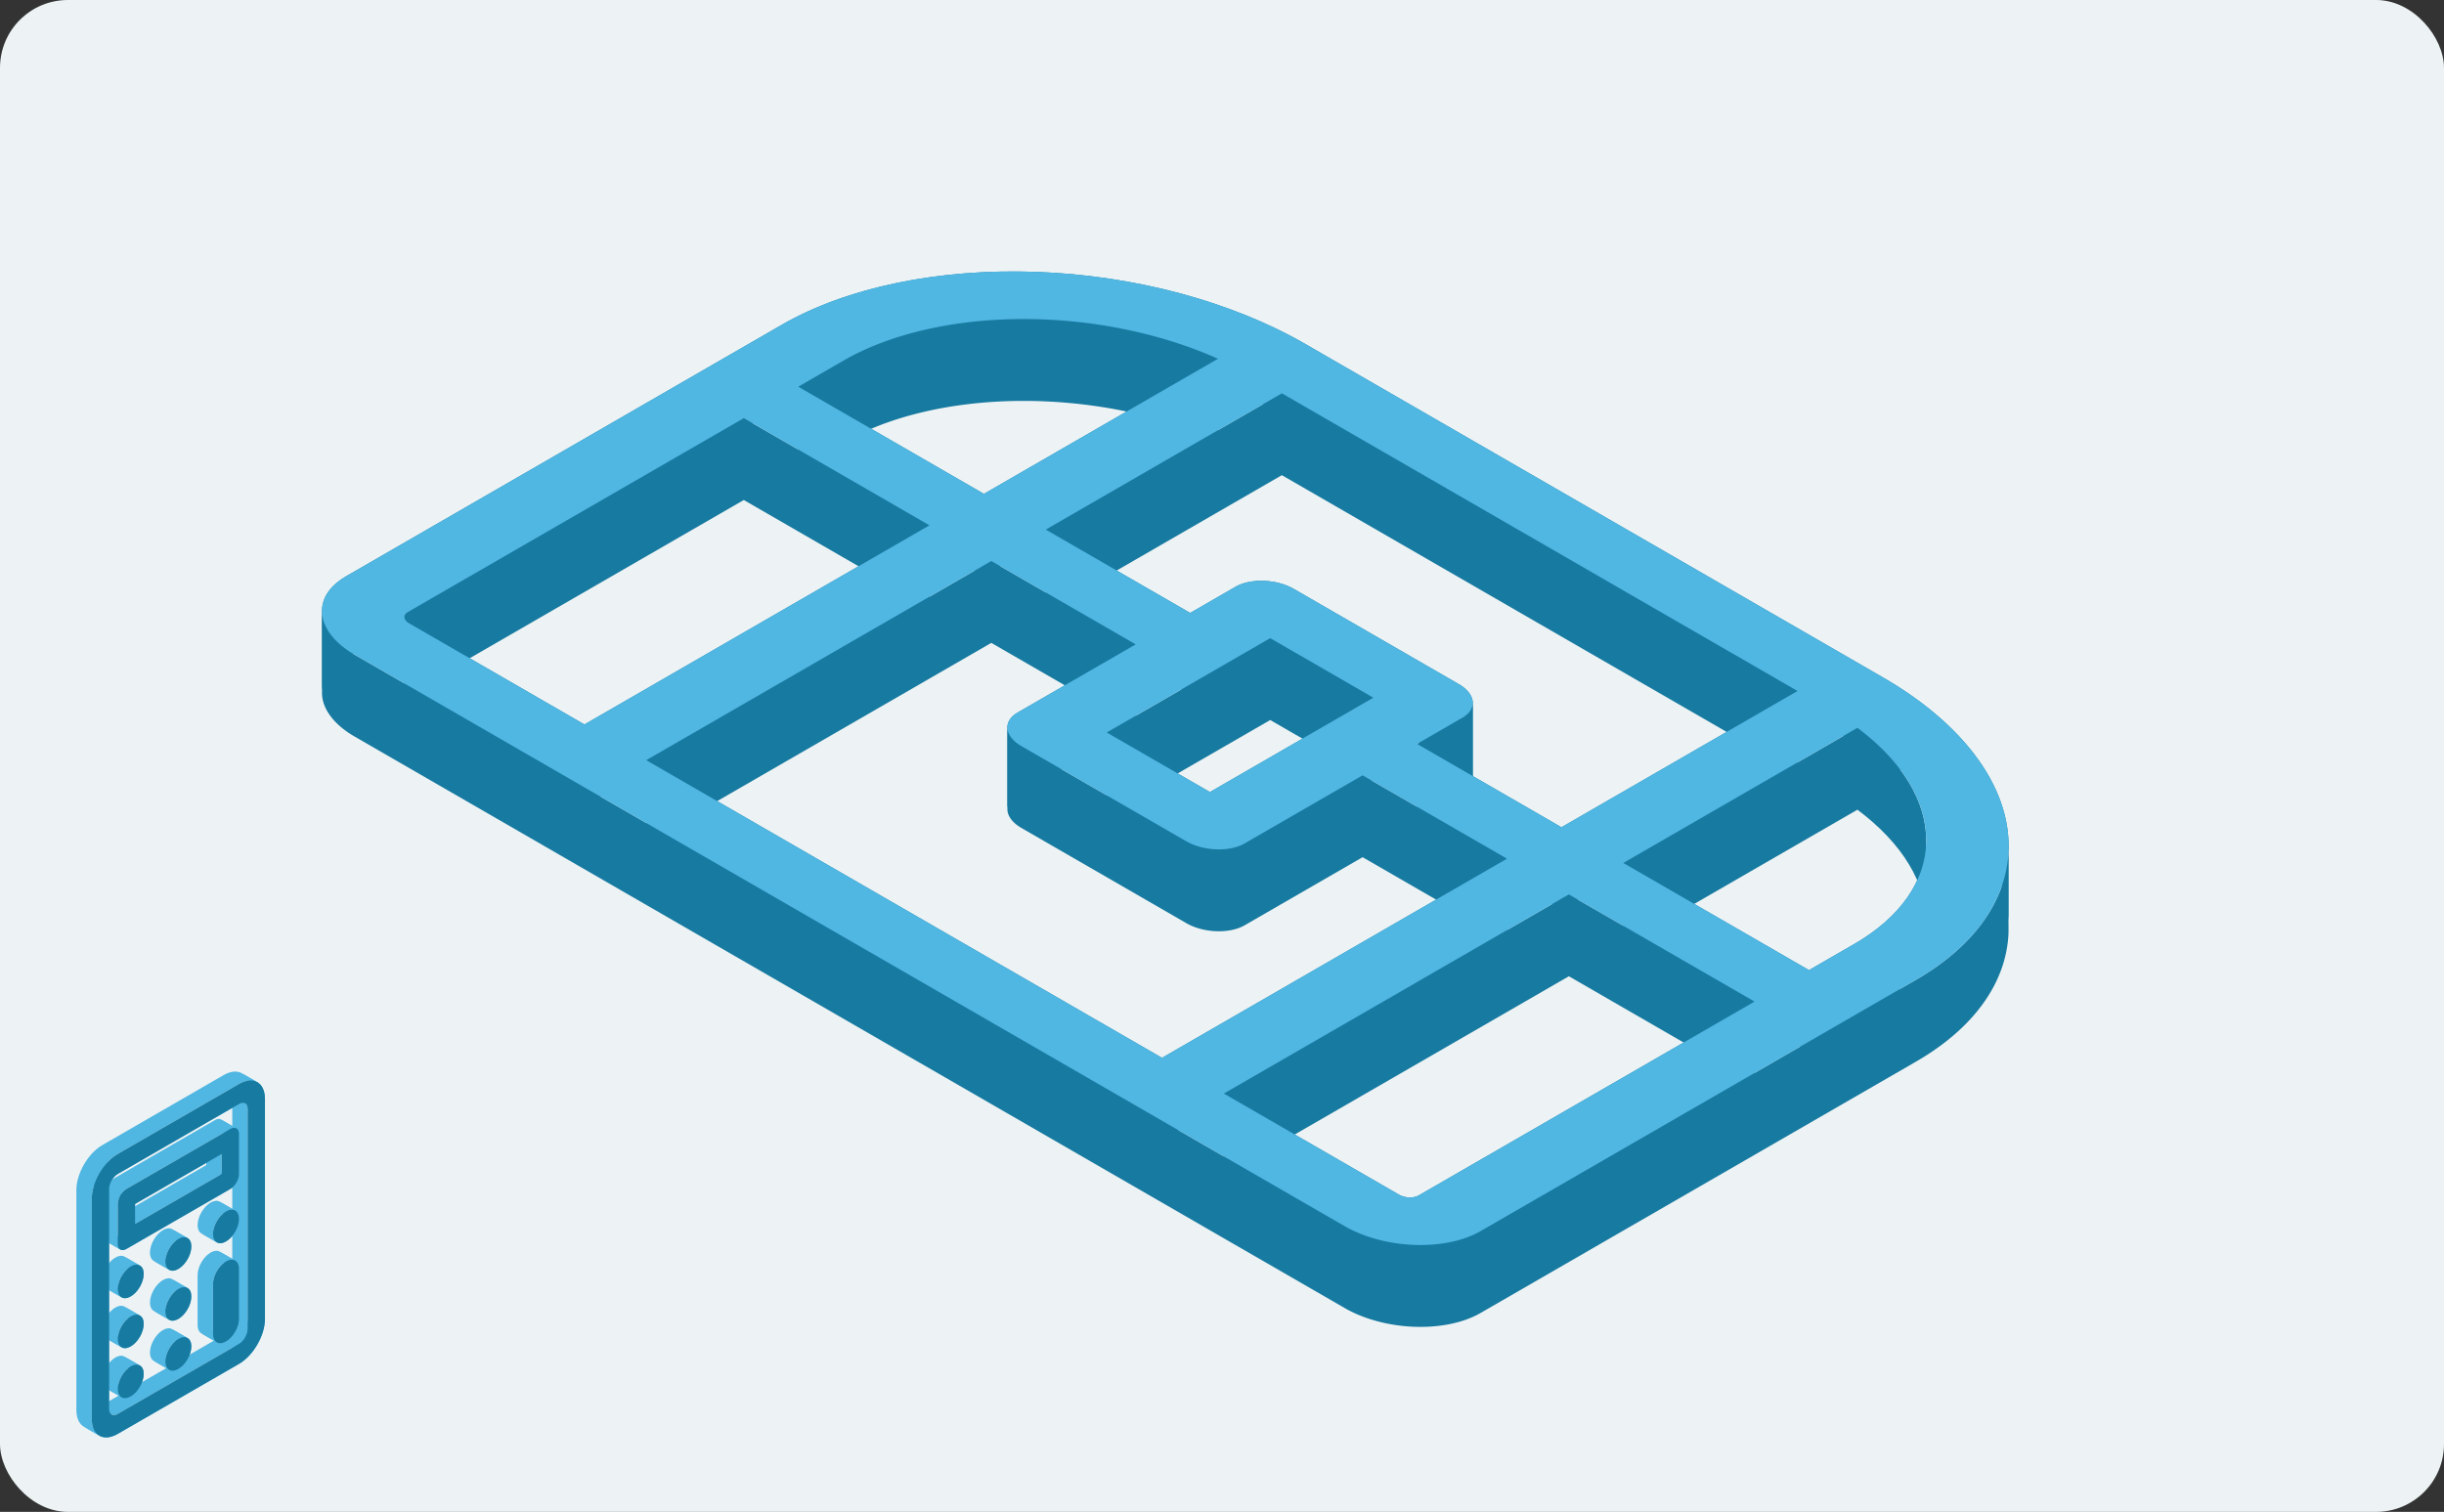
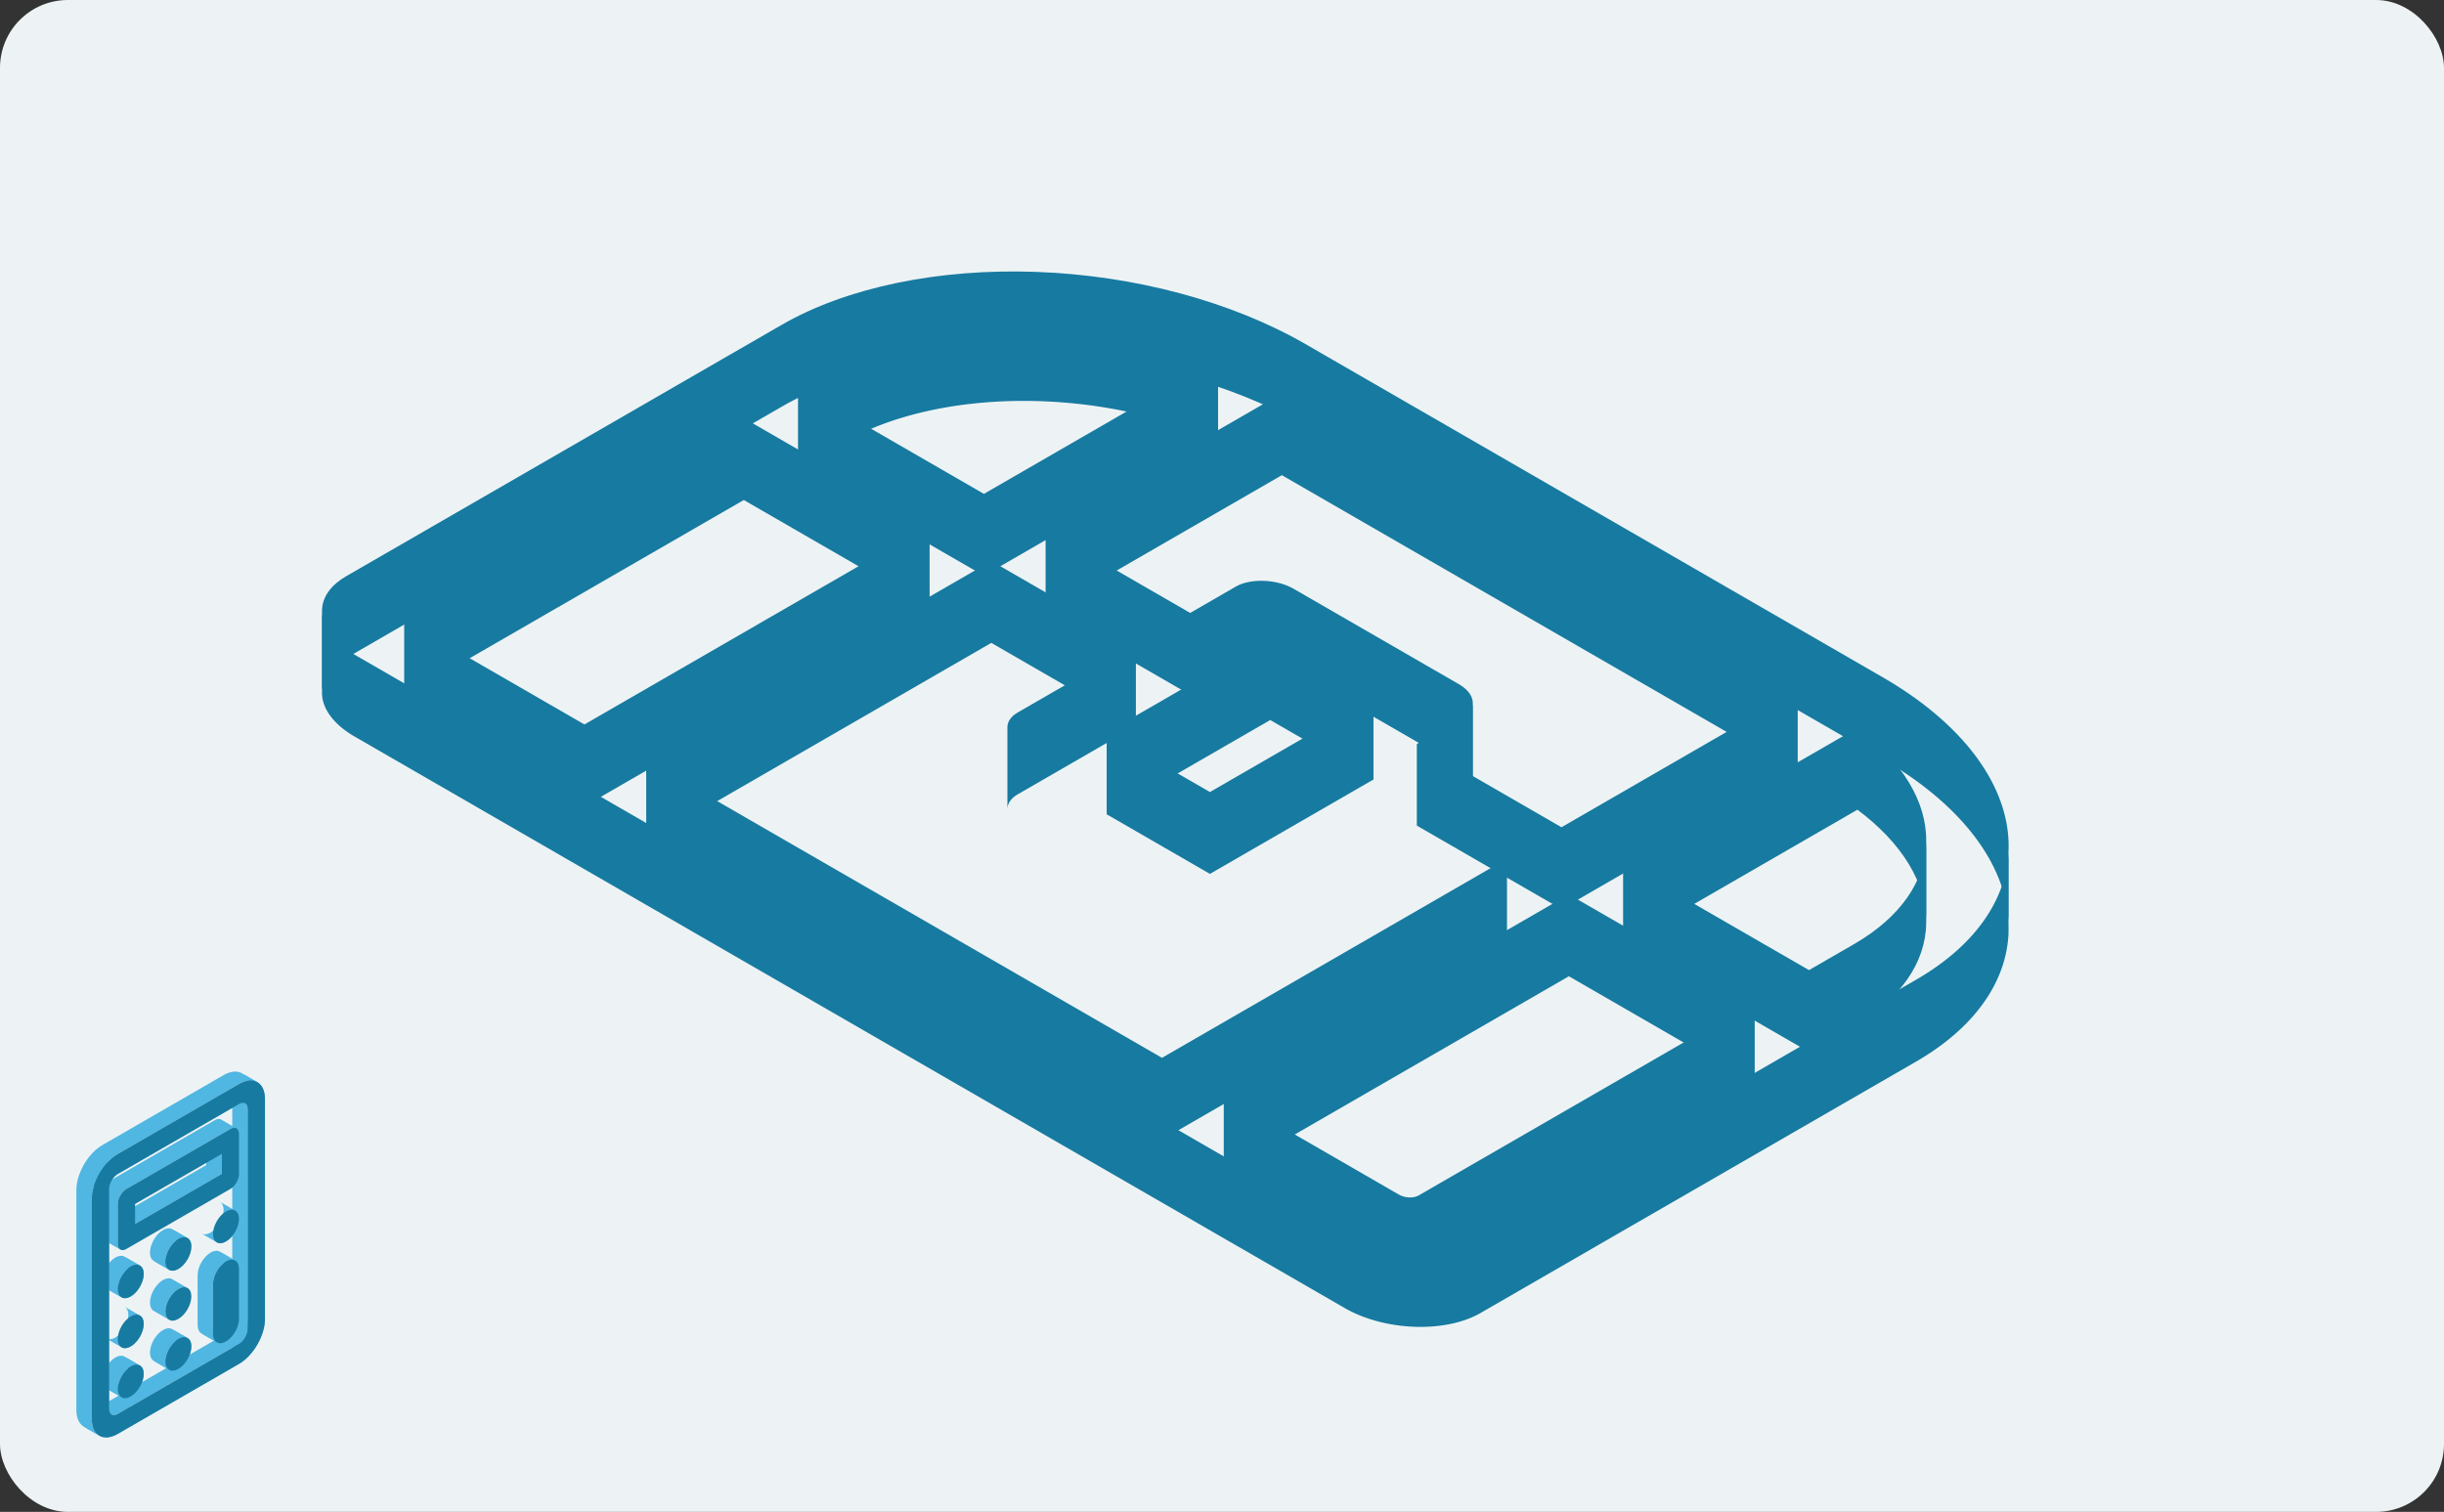
<svg xmlns="http://www.w3.org/2000/svg" width="320" height="198" fill="none">
  <rect width="100%" height="100%" fill="#333333" stroke="none" />
  <rect width="320" height="198" fill="#EDF3F4" rx="8.889" />
  <path fill="#50B6E2" fill-rule="evenodd" d="M33.62 141.685c.66.336 1.072 1.115 1.072 2.243v28.802c0 2.17-1.523 4.807-3.401 5.892l-15.874 9.164c-.902.521-1.721.589-2.33.279l-2.016-1.163c.609.309 1.429.241 2.33-.279l15.874-9.165c1.879-1.084 3.401-3.722 3.401-5.891v-28.803c0-1.128-.412-1.907-1.07-2.243l2.015 1.164Z" clip-rule="evenodd" />
  <path fill="#50B6E2" fill-rule="evenodd" d="M13.087 188.065c-.66-.335-1.071-1.114-1.071-2.242V157.02c0-2.169 1.523-4.807 3.401-5.892l15.874-9.164c.901-.521 1.721-.589 2.33-.279l-2.016-1.164c-.609-.31-1.428-.241-2.33.279L13.4 149.965c-1.878 1.084-3.401 3.722-3.401 5.891v28.803c0 1.128.412 1.907 1.071 2.243l2.016 1.163Z" clip-rule="evenodd" />
  <path fill="#50B6E2" fill-rule="evenodd" d="M14.591 185.233c.207.134.5.123.826-.065l15.874-9.164c.626-.362 1.133-1.241 1.133-1.964v-28.803c0-.347-.117-.595-.307-.719l-2.016-1.164c.19.124.308.372.308.719v28.803c0 .723-.508 1.602-1.134 1.964l-15.873 9.164c-.326.188-.62.199-.826.065l2.015 1.164Z" clip-rule="evenodd" />
  <path fill="#50B6E2" fill-rule="evenodd" d="M32.117 144.518c-.207-.135-.5-.124-.826.064l-15.874 9.165c-.626.361-1.134 1.241-1.134 1.964v28.802c0 .347.117.595.308.72l-2.015-1.164c-.191-.124-.308-.372-.308-.719v-28.803c0-.723.507-1.602 1.133-1.964l15.874-9.164c.326-.188.62-.199.826-.065l2.016 1.164Z" clip-rule="evenodd" />
  <path fill="#50B6E2" fill-rule="evenodd" d="M18.283 178.81c.33.168.535.557.535 1.121 0 1.085-.76 2.404-1.7 2.946-.451.26-.861.294-1.165.139l-2.016-1.163c.304.155.714.12 1.165-.14.94-.542 1.7-1.861 1.7-2.946 0-.563-.205-.953-.535-1.121l2.016 1.164Z" clip-rule="evenodd" />
  <path fill="#50B6E2" fill-rule="evenodd" d="M15.953 183.016c-.33-.167-.536-.557-.536-1.121 0-1.085.762-2.404 1.7-2.946.452-.26.862-.294 1.166-.139l-2.016-1.164c-.304-.155-.714-.121-1.165.139-.939.543-1.7 1.862-1.7 2.946 0 .564.205.954.535 1.122l2.016 1.163Zm8.566-7.806c.33.167.536.557.536 1.121 0 1.084-.762 2.403-1.701 2.946-.451.26-.86.294-1.165.139l-2.016-1.164c.305.155.714.121 1.165-.139.94-.542 1.7-1.861 1.7-2.946 0-.564-.205-.953-.535-1.121l2.016 1.164Z" clip-rule="evenodd" />
  <path fill="#50B6E2" fill-rule="evenodd" d="M22.189 179.416c-.33-.168-.536-.557-.536-1.121 0-1.085.762-2.404 1.7-2.946.452-.26.861-.294 1.166-.139l-2.016-1.164c-.304-.155-.714-.121-1.165.139-.939.542-1.7 1.861-1.7 2.946 0 .564.205.954.535 1.121l2.016 1.164Zm8.566-14.353c.33.168.536.558.536 1.121v6.547c0 1.084-.762 2.403-1.701 2.945-.451.26-.86.295-1.165.14l-2.016-1.164c.304.155.714.121 1.165-.139.94-.543 1.7-1.862 1.7-2.946v-6.546c0-.564-.205-.954-.535-1.122l2.016 1.164Z" clip-rule="evenodd" />
  <path fill="#50B6E2" fill-rule="evenodd" d="M28.425 175.816c-.33-.168-.536-.558-.536-1.122v-6.546c0-1.084.762-2.403 1.7-2.946.452-.26.862-.294 1.166-.139l-2.016-1.164c-.304-.155-.714-.121-1.165.14-.94.542-1.7 1.861-1.7 2.945v6.547c0 .563.205.953.535 1.121l2.016 1.164Zm-10.142-3.552c.33.168.535.557.535 1.121 0 1.085-.76 2.403-1.7 2.946-.451.26-.861.294-1.165.139l-2.016-1.163c.304.154.714.12 1.165-.14.94-.542 1.7-1.861 1.7-2.946 0-.564-.205-.953-.535-1.121l2.016 1.164Z" clip-rule="evenodd" />
-   <path fill="#50B6E2" fill-rule="evenodd" d="M15.953 176.47c-.33-.168-.536-.557-.536-1.121 0-1.085.762-2.404 1.7-2.946.452-.26.862-.294 1.166-.139l-2.016-1.164c-.304-.155-.714-.121-1.165.139-.939.543-1.7 1.862-1.7 2.946 0 .564.205.954.535 1.121l2.016 1.164Zm8.566-7.807c.33.168.536.558.536 1.122 0 1.084-.762 2.403-1.701 2.945-.451.261-.86.295-1.165.14l-2.016-1.164c.305.155.714.121 1.165-.139.94-.543 1.7-1.861 1.7-2.946 0-.564-.205-.954-.535-1.121l2.016 1.163Z" clip-rule="evenodd" />
  <path fill="#50B6E2" fill-rule="evenodd" d="M22.189 172.87c-.33-.168-.536-.557-.536-1.121 0-1.085.762-2.404 1.7-2.946.452-.26.861-.294 1.166-.139l-2.016-1.164c-.304-.155-.714-.121-1.165.139-.939.542-1.7 1.861-1.7 2.946 0 .564.205.954.535 1.121l2.016 1.164Zm-3.906-7.152c.33.168.535.557.535 1.121 0 1.085-.76 2.403-1.7 2.946-.451.26-.861.294-1.165.139l-2.016-1.164c.304.155.714.121 1.165-.139.94-.542 1.7-1.861 1.7-2.946 0-.564-.205-.953-.535-1.121l2.016 1.164Z" clip-rule="evenodd" />
  <path fill="#50B6E2" fill-rule="evenodd" d="M15.953 169.924c-.33-.168-.536-.557-.536-1.121 0-1.085.762-2.404 1.7-2.946.452-.26.862-.294 1.166-.139l-2.016-1.164c-.304-.155-.714-.121-1.165.139-.939.543-1.7 1.862-1.7 2.946 0 .564.205.954.535 1.121l2.016 1.164Zm8.566-7.807c.33.168.536.558.536 1.122 0 1.084-.762 2.403-1.701 2.945-.451.261-.86.295-1.165.14l-2.016-1.164c.305.155.714.121 1.165-.139.94-.543 1.7-1.861 1.7-2.946 0-.564-.205-.954-.535-1.121l2.016 1.163Z" clip-rule="evenodd" />
  <path fill="#50B6E2" fill-rule="evenodd" d="M22.189 166.324c-.33-.168-.536-.558-.536-1.122 0-1.084.762-2.403 1.7-2.945.452-.261.862-.295 1.166-.14l-2.016-1.163c-.304-.155-.714-.121-1.165.139-.939.542-1.7 1.861-1.7 2.946 0 .564.205.953.535 1.121l2.016 1.164Zm8.566-7.807c.33.168.536.557.536 1.121 0 1.085-.762 2.404-1.701 2.946-.451.26-.86.294-1.165.139l-2.016-1.163c.304.155.714.121 1.165-.14.94-.542 1.7-1.861 1.7-2.945 0-.564-.205-.954-.535-1.122l2.016 1.164Z" clip-rule="evenodd" />
-   <path fill="#50B6E2" fill-rule="evenodd" d="M28.425 162.723c-.33-.167-.536-.557-.536-1.121 0-1.084.762-2.403 1.7-2.946.452-.26.862-.294 1.166-.139l-2.016-1.164c-.304-.155-.714-.121-1.165.14-.94.542-1.7 1.861-1.7 2.945 0 .564.205.954.535 1.122l2.016 1.163Zm2.509-14.961c.22.112.357.372.357.747v5.237c0 .723-.508 1.602-1.133 1.964l-13.606 7.855c-.3.174-.574.197-.777.093l-2.016-1.163c.203.103.477.08.777-.093l13.606-7.856c.626-.361 1.134-1.241 1.134-1.963v-5.237c0-.376-.138-.636-.357-.747l2.015 1.163Z" clip-rule="evenodd" />
  <path fill="#50B6E2" fill-rule="evenodd" d="M15.775 163.658c-.22-.112-.357-.371-.357-.747v-5.237c0-.723.508-1.602 1.134-1.964l13.606-7.855c.3-.173.573-.196.776-.093l-2.015-1.164c-.203-.103-.477-.08-.777.093l-13.606 7.855c-.626.362-1.134 1.241-1.134 1.964v5.237c0 .376.138.636.357.748l2.016 1.163Z" clip-rule="evenodd" />
  <path fill="#50B6E2" fill-rule="evenodd" d="m17.686 160.292 11.338-6.546v-2.618l-2.016-1.164v2.619l-11.338 6.546 2.016 1.163Z" clip-rule="evenodd" />
-   <path fill="#50B6E2" fill-rule="evenodd" d="m29.024 151.128-11.338 6.546v2.618l-2.016-1.163v-2.619l11.338-6.546 2.016 1.164Z" clip-rule="evenodd" />
  <path fill="#177AA1" d="M31.29 141.964c1.88-1.085 3.402-.206 3.402 1.964v28.802c0 2.17-1.523 4.807-3.401 5.892l-15.874 9.164c-1.878 1.085-3.401.206-3.401-1.963V157.02c0-2.169 1.523-4.807 3.401-5.892l15.874-9.164Zm-15.873 11.782c-.626.362-1.134 1.242-1.134 1.965v28.803c0 .723.508 1.016 1.134.654l15.874-9.164c.626-.362 1.134-1.242 1.134-1.965v-28.802c0-.723-.508-1.017-1.134-.655l-15.874 9.164Zm1.701 25.203c.94-.542 1.7-.102 1.7.982 0 1.085-.76 2.404-1.7 2.946-.94.542-1.7.102-1.7-.982 0-1.085.76-2.404 1.7-2.946Zm6.236-3.6c.939-.542 1.7-.103 1.7.982s-.761 2.403-1.7 2.946c-.94.542-1.701.102-1.701-.982 0-1.085.761-2.404 1.7-2.946Zm6.236-10.146c.94-.543 1.7-.103 1.7.981v6.546c0 1.085-.76 2.404-1.7 2.946-.94.542-1.7.103-1.7-.982v-6.546c0-1.084.76-2.403 1.7-2.945Zm-12.472 7.2c.94-.542 1.7-.102 1.7.982 0 1.085-.76 2.404-1.7 2.946-.94.542-1.7.103-1.7-.982s.76-2.404 1.7-2.946Zm6.236-3.6c.939-.542 1.7-.103 1.7.982s-.761 2.404-1.7 2.946c-.94.542-1.701.102-1.701-.982 0-1.085.761-2.403 1.7-2.946Zm-6.236-2.946c.94-.542 1.7-.102 1.7.982 0 1.085-.76 2.404-1.7 2.946-.94.542-1.7.103-1.7-.982 0-1.084.76-2.403 1.7-2.946Zm6.236-3.6c.939-.542 1.7-.102 1.7.982 0 1.085-.761 2.404-1.7 2.946-.94.542-1.701.102-1.701-.982s.761-2.403 1.7-2.946Zm6.236-3.6c.94-.543 1.7-.103 1.7.982 0 1.084-.76 2.403-1.7 2.945-.94.543-1.7.103-1.7-.982 0-1.084.76-2.403 1.7-2.945Zm.567-10.802c.626-.36 1.134-.068 1.134.654v5.237c0 .723-.508 1.603-1.134 1.965l-13.605 7.855c-.626.361-1.134.068-1.134-.655v-5.237c0-.723.508-1.602 1.134-1.964l13.605-7.855Zm-12.472 12.437 11.34-6.546v-2.618l-11.34 6.546v2.618Z" />
  <path fill="#177AA1" fill-rule="evenodd" d="M42.164 79.788c-.013.227-.006.456.02.687.211 1.925 1.739 3.819 4.246 5.266l129.637 74.846c2.507 1.447 5.788 2.329 9.121 2.452 3.333.122 6.446-.525 8.653-1.799l57.062-32.945c7.479-4.329 11.717-10.215 12.069-16.622v10.72c-.352 6.407-4.59 12.294-12.069 16.623l-57.062 32.944c-2.207 1.274-5.32 1.922-8.653 1.799-3.333-.122-6.614-1.004-9.121-2.452L46.43 96.461c-2.507-1.447-4.035-3.341-4.247-5.266a4.172 4.172 0 0 1-.019-.686v-10.72Z" clip-rule="evenodd" />
  <path fill="#177AA1" fill-rule="evenodd" d="M262.972 111.673c.048-.874.024-1.757-.074-2.647-.818-7.421-6.701-14.726-16.358-20.312l-75.622-43.66c-9.676-5.576-22.328-8.972-35.181-9.445-12.852-.472-24.856 2.019-33.376 6.926L45.299 75.479c-1.942 1.122-3.043 2.648-3.135 4.31v10.72c.092-1.662 1.193-3.188 3.135-4.31l57.062-32.944c8.52-4.907 20.524-7.398 33.376-6.925 12.853.472 25.505 3.868 35.181 9.444l75.622 43.66c9.657 5.586 15.54 12.891 16.358 20.312.098.89.122 1.774.074 2.647v-10.72Z" clip-rule="evenodd" />
  <path fill="#177AA1" fill-rule="evenodd" d="m212.55 113.016 30.647-17.694c5.881 4.393 9.078 9.669 9.005 14.864v10.72c.073-5.195-3.124-10.471-9.005-14.864l-30.647 17.694v-10.72Z" clip-rule="evenodd" />
  <path fill="#177AA1" fill-rule="evenodd" d="M252.202 110.186c-.072 5.195-3.41 9.962-9.402 13.432l-5.943 3.431-24.307-14.033v10.72l24.307 14.033 5.943-3.431c5.992-3.47 9.33-8.237 9.402-13.432v-10.72ZM144.915 95.93l21.398-12.354 13.504 7.796v10.72l-13.504-7.796-21.398 12.354V95.93Z" clip-rule="evenodd" />
  <path fill="#177AA1" fill-rule="evenodd" d="m179.817 91.373-21.398 12.354-13.504-7.797v10.72l13.504 7.797 21.398-12.354v-10.72Z" clip-rule="evenodd" />
  <path fill="#177AA1" fill-rule="evenodd" d="m197.315 112.456-45.174 26.081-67.52-38.982v10.72l67.52 38.982 45.174-26.081v-10.72Z" clip-rule="evenodd" />
  <path fill="#177AA1" fill-rule="evenodd" d="m84.621 99.555 45.174-26.081 18.906 10.915v10.72l-18.906-10.915-45.174 26.081v-10.72Z" clip-rule="evenodd" />
  <path fill="#177AA1" fill-rule="evenodd" d="m148.701 84.389-15.455 8.922c-.832.481-1.304 1.135-1.343 1.847v10.72c.039-.712.511-1.366 1.343-1.846l15.455-8.923v-10.72Z" clip-rule="evenodd" />
-   <path fill="#177AA1" fill-rule="evenodd" d="M131.903 95.158c-.005.097-.003.195.008.294.091.825.746 1.637 1.821 2.257l21.606 12.475c1.074.62 2.48.998 3.909 1.05 1.428.053 2.762-.224 3.708-.77l15.454-8.923 18.906 10.915v10.72l-18.906-10.915-15.454 8.923c-.946.546-2.28.823-3.708.771-1.429-.053-2.835-.431-3.909-1.051l-21.606-12.475c-1.075-.62-1.73-1.432-1.821-2.257a1.812 1.812 0 0 1-.008-.294v-10.72Z" clip-rule="evenodd" />
  <path fill="#177AA1" fill-rule="evenodd" d="m185.542 97.423 5.944-3.432c.832-.48 1.304-1.135 1.344-1.847v10.72c-.04.712-.512 1.367-1.344 1.847l-5.944 3.432v-10.72Z" clip-rule="evenodd" />
  <path fill="#177AA1" fill-rule="evenodd" d="M192.83 92.144a1.936 1.936 0 0 0-.008-.294c-.092-.825-.746-1.636-1.821-2.257L169.395 77.12c-1.074-.62-2.48-.998-3.909-1.05-1.428-.053-2.762.224-3.708.77l-5.944 3.432-18.906-10.915v10.72l18.906 10.915 5.944-3.432c.946-.546 2.28-.823 3.708-.77 1.429.052 2.835.43 3.909 1.05l21.606 12.474c1.075.621 1.729 1.433 1.821 2.257.01.099.013.197.008.295v-10.72Z" clip-rule="evenodd" />
  <path fill="#177AA1" fill-rule="evenodd" d="m136.928 69.356 30.909-17.845 67.519 38.982v10.72l-67.519-38.982-30.909 17.845v-10.72Z" clip-rule="evenodd" />
  <path fill="#177AA1" fill-rule="evenodd" d="m235.356 90.493-30.908 17.845-18.906-10.915v10.72l18.906 10.915 30.908-17.845v-10.72Zm-75.883-43.509-30.647 17.694-24.307-14.034v10.72l24.307 14.034 30.647-17.694v-10.72Z" clip-rule="evenodd" />
  <path fill="#177AA1" fill-rule="evenodd" d="m104.519 50.644 5.944-3.431c6.009-3.46 14.267-5.387 23.265-5.429 8.998-.042 18.136 1.804 25.745 5.2v10.72c-7.609-3.396-16.747-5.242-25.745-5.2-8.998.043-17.256 1.97-23.265 5.429l-5.944 3.431v-10.72Zm17.174 18.152L76.519 94.877 53.563 81.623c-.358-.207-.577-.477-.607-.752a.604.604 0 0 1-.003-.066v10.72c0 .022 0 .044.003.066.03.275.249.546.607.752l22.956 13.254 45.174-26.081v-10.72Z" clip-rule="evenodd" />
  <path fill="#177AA1" fill-rule="evenodd" d="M52.953 80.805c0-.25.158-.48.448-.648l43.985-25.394 24.307 14.033v10.72L97.387 65.483 53.4 90.877c-.29.168-.449.399-.448.648v-10.72Zm107.29 62.41 45.174-26.081 24.307 14.033v10.721l-24.307-14.034-45.174 26.081v-10.72Z" clip-rule="evenodd" />
  <path fill="#177AA1" fill-rule="evenodd" d="m229.724 131.168-43.985 25.395c-.316.182-.76.274-1.236.257-.477-.018-.945-.144-1.303-.351l-22.957-13.254v10.72l22.957 13.254c.358.207.826.333 1.303.351.476.017.92-.075 1.236-.257l43.985-25.395v-10.72Z" clip-rule="evenodd" />
-   <path fill="#50B6E2" d="m246.54 88.714-75.622-43.66c-9.676-5.576-22.328-8.972-35.181-9.445-12.852-.472-24.856 2.019-33.376 6.926L45.299 75.479c-2.207 1.275-3.328 3.072-3.116 4.996.212 1.925 1.74 3.819 4.247 5.266l129.637 74.846c2.507 1.448 5.788 2.329 9.121 2.452 3.333.122 6.446-.525 8.653-1.799l57.062-32.945c8.499-4.919 12.813-11.849 11.995-19.27-.818-7.42-6.701-14.725-16.358-20.311Zm-3.74 34.904-5.943 3.431-24.307-14.033 30.647-17.694c5.882 4.392 9.078 9.668 9.005 14.864-.072 5.195-3.41 9.962-9.402 13.432Zm-84.381-19.891-13.504-7.797 21.398-12.354 13.504 7.796-21.398 12.355Zm-24.688-6.018 21.606 12.475c1.075.62 2.481.998 3.91 1.05 1.428.053 2.762-.224 3.708-.77l15.454-8.923 18.906 10.915-45.174 26.081-67.52-38.982 45.174-26.081 18.906 10.915-15.454 8.922c-.946.546-1.427 1.317-1.336 2.141.091.825.746 1.637 1.82 2.257Zm51.811-.286 5.944-3.432c.946-.546 1.426-1.316 1.335-2.14-.091-.826-.745-1.638-1.82-2.258L169.395 77.12c-1.074-.62-2.481-.998-3.909-1.05-1.429-.053-2.763.224-3.708.77l-5.944 3.432-18.906-10.915 30.909-17.845 67.519 38.982-30.909 17.845-18.905-10.915Zm-26.069-50.44-30.647 17.695-24.307-14.034 5.944-3.431c6.009-3.46 14.267-5.387 23.265-5.429 8.998-.042 18.136 1.804 25.745 5.2ZM53.401 80.158l43.985-25.395 24.307 14.034-45.174 26.081-22.956-13.254c-.358-.207-.577-.477-.607-.752-.03-.275.13-.532.445-.714ZM183.2 156.47l-22.956-13.254 45.174-26.081 24.307 14.033-43.985 25.395c-.316.182-.76.275-1.237.257a2.874 2.874 0 0 1-1.303-.35Z" />
</svg>